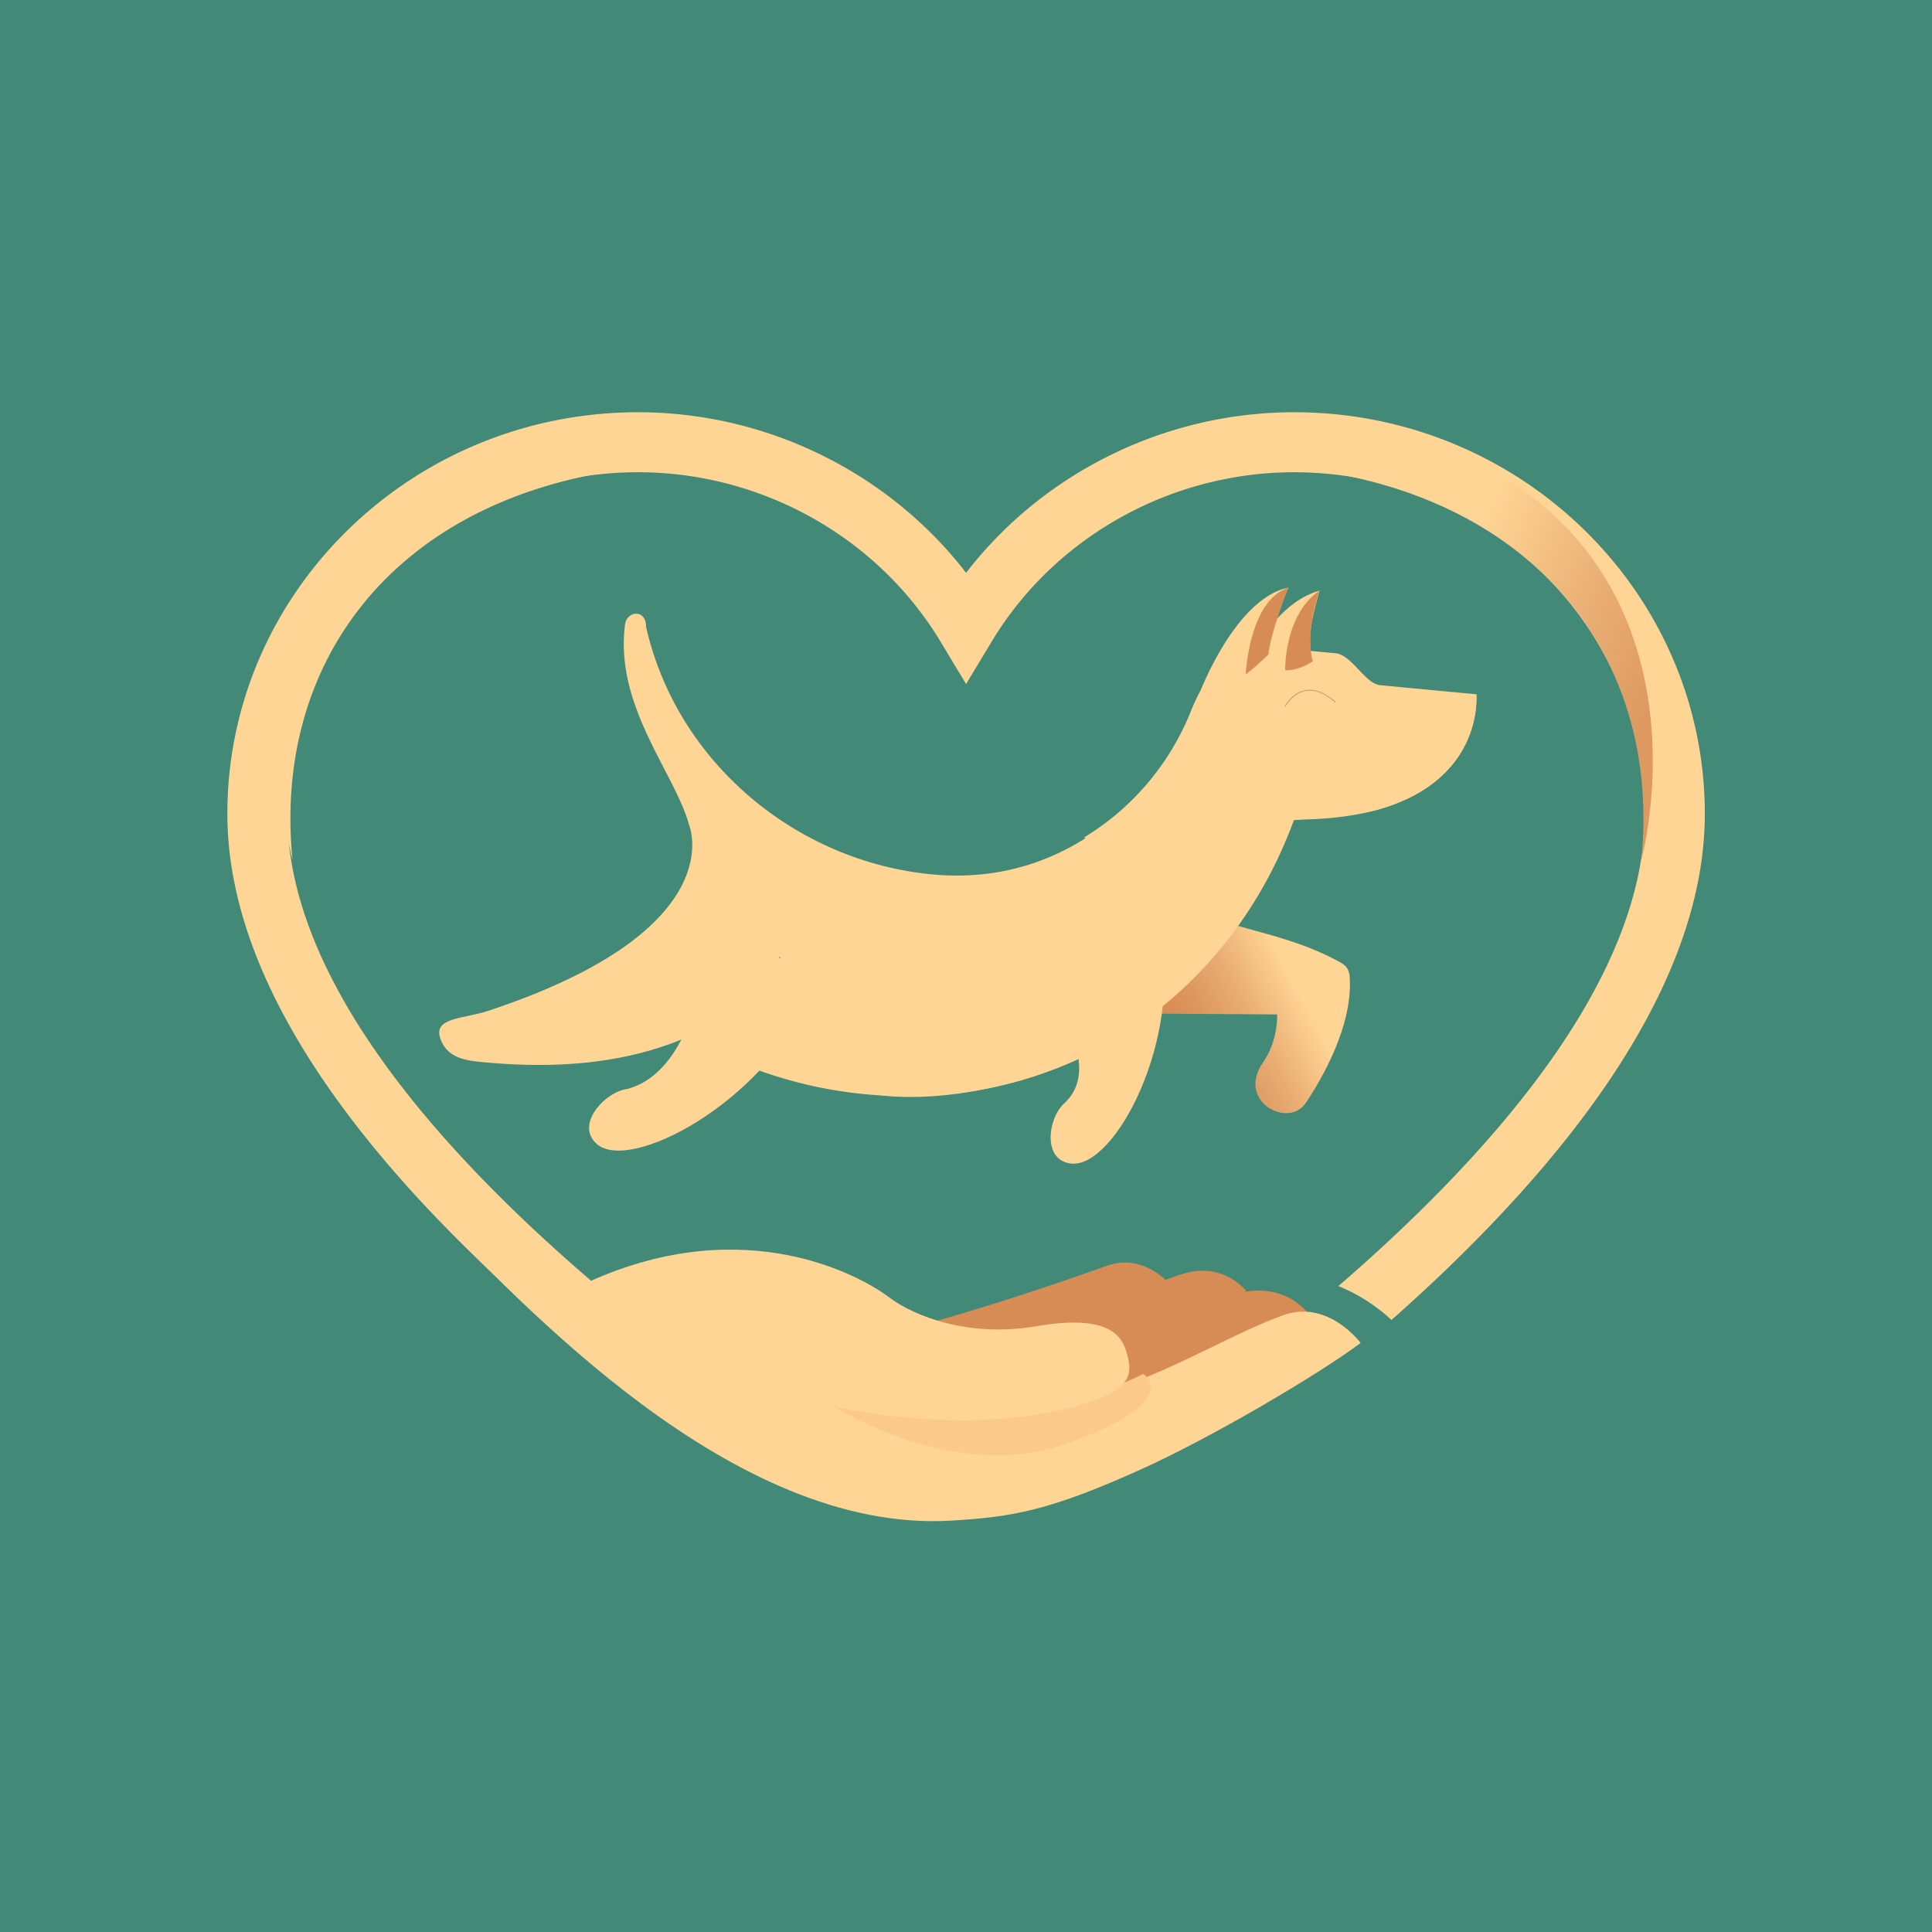
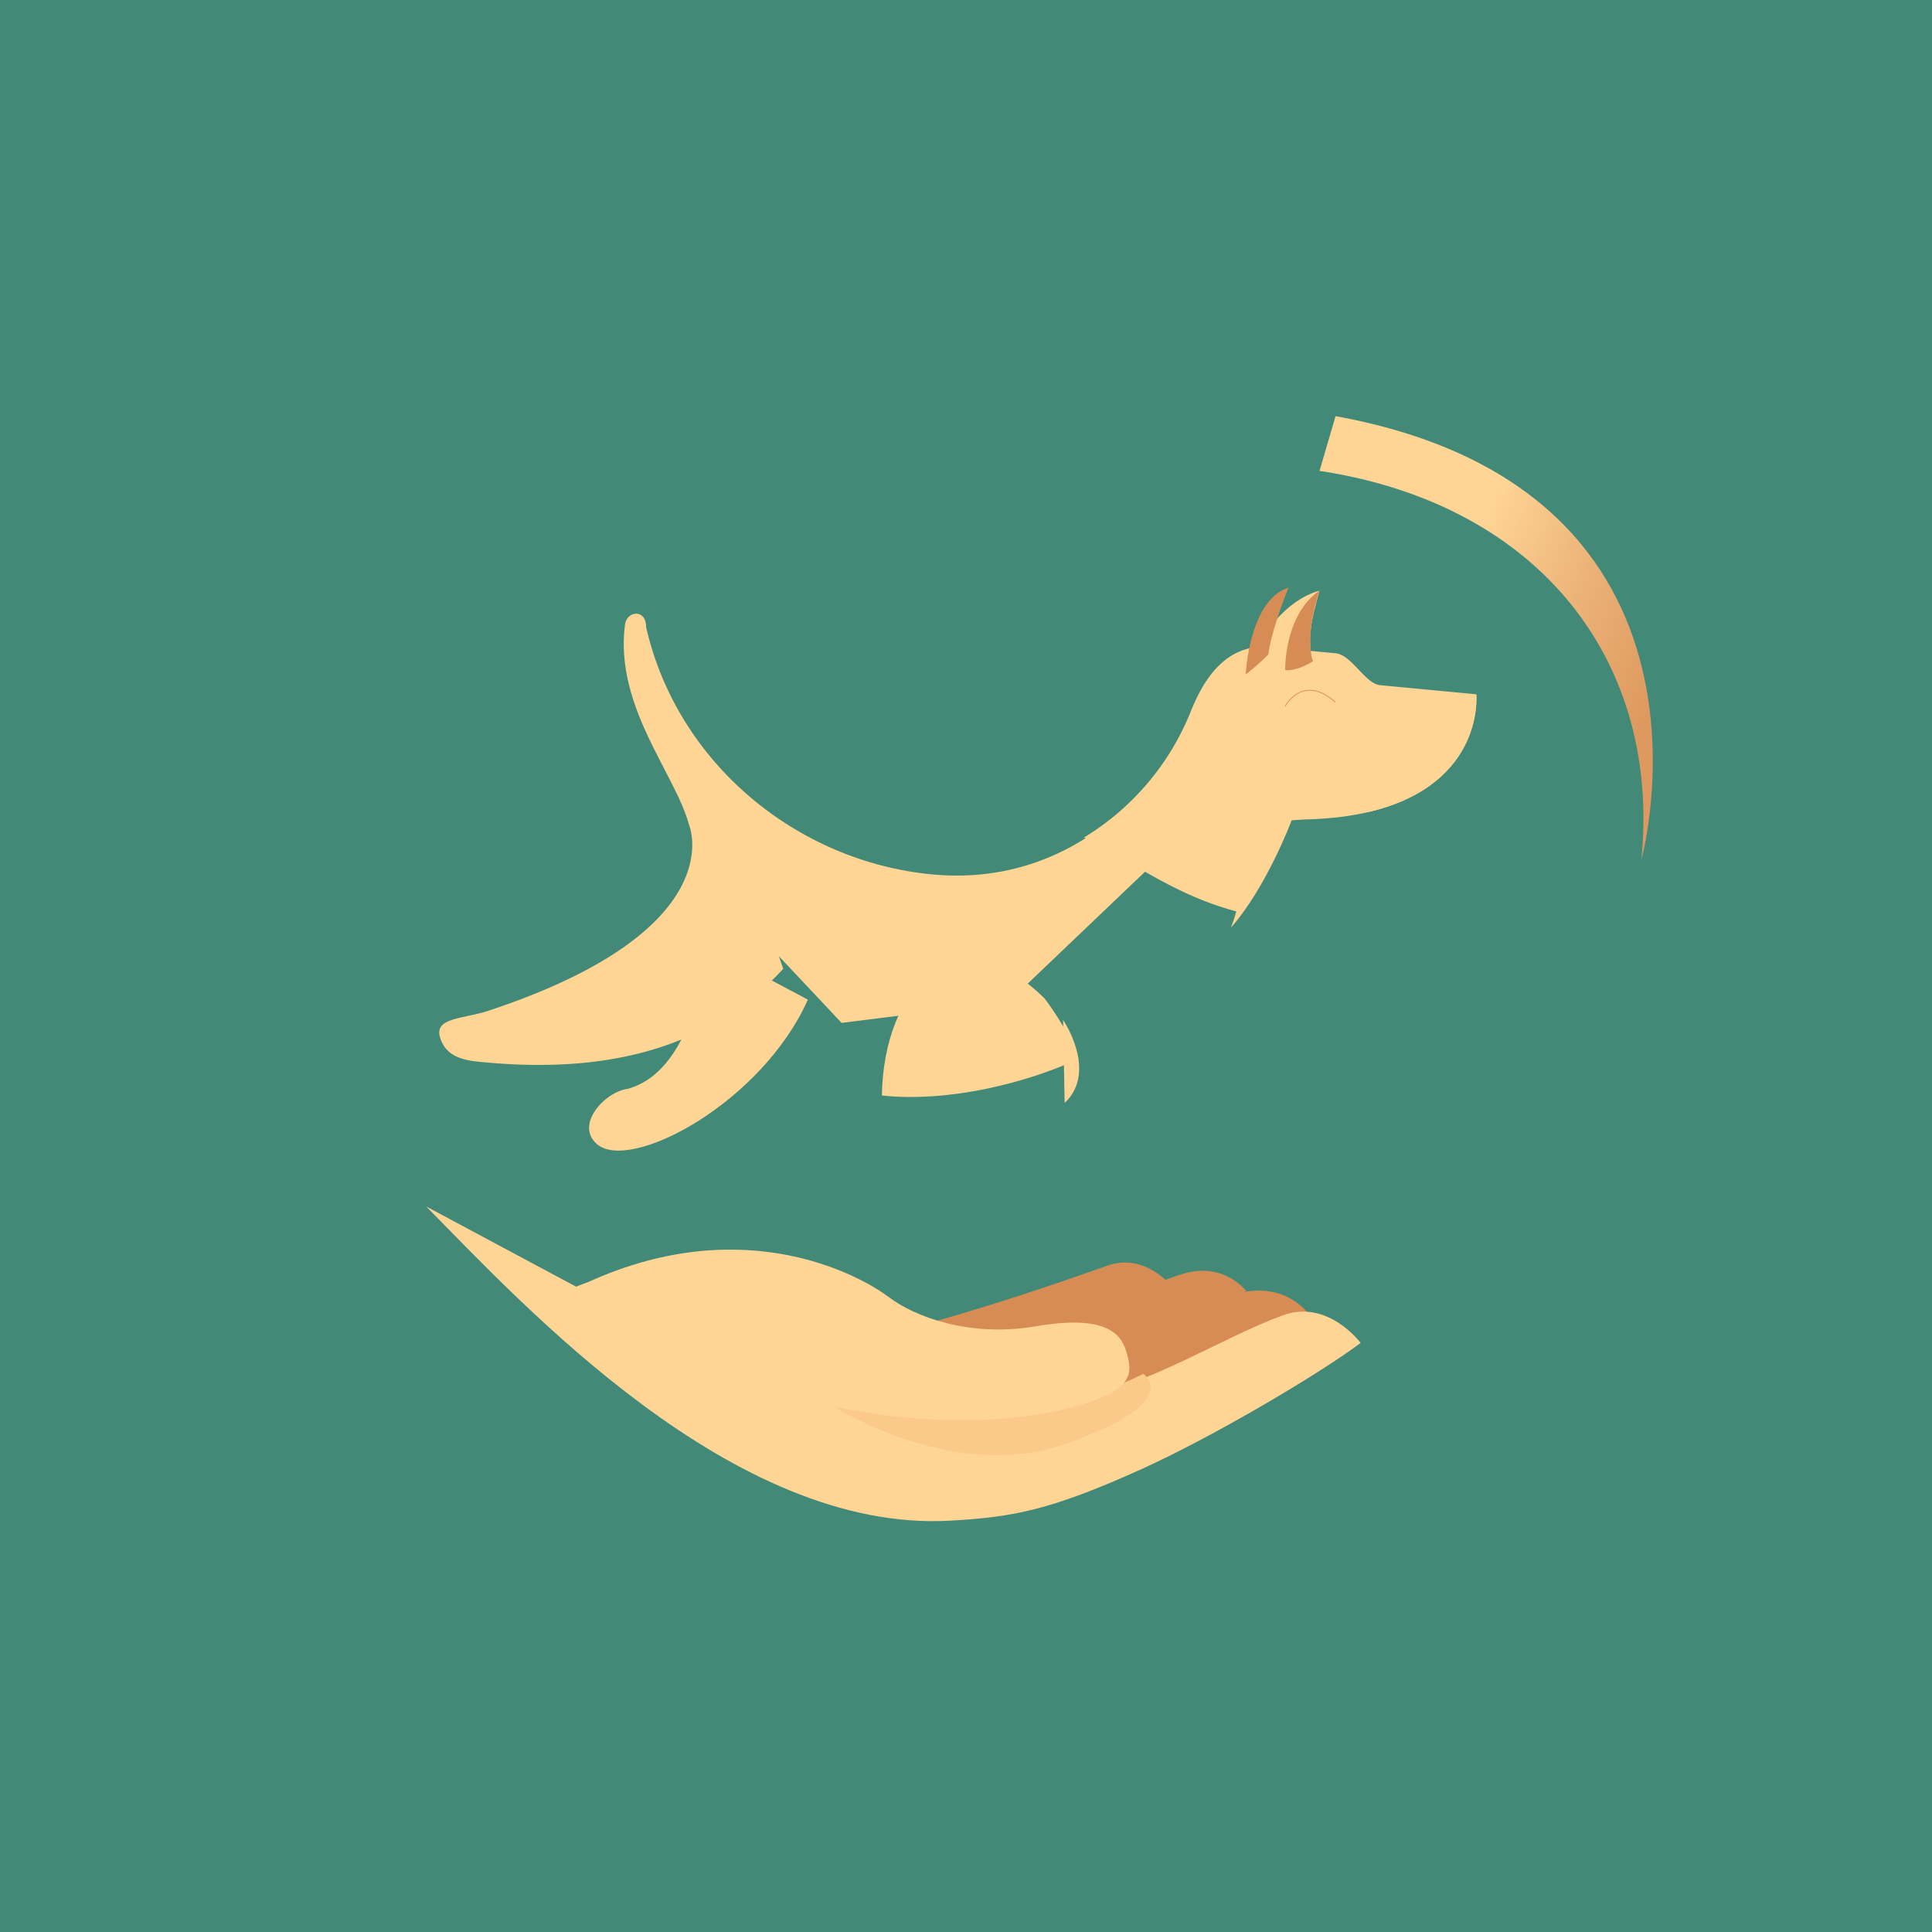
<svg xmlns="http://www.w3.org/2000/svg" xmlns:xlink="http://www.w3.org/1999/xlink" width="1080" height="1080" viewBox="0 0 1080 1080">
  <defs>
    <linearGradient id="linear-gradient" x1="-4.599" y1="-3.123" x2="-4.381" y2="-3.7" gradientUnits="objectBoundingBox">
      <stop offset="0" stop-color="#ffd596" />
      <stop offset="0.303" stop-color="#f0ba7e" />
      <stop offset="0.754" stop-color="#de9860" />
      <stop offset="1" stop-color="#d78c55" />
    </linearGradient>
    <linearGradient id="linear-gradient-2" x1="0.781" y1="0.388" x2="0.304" y2="0.625" gradientUnits="objectBoundingBox">
      <stop offset="0" stop-color="#ffd596" />
      <stop offset="0.434" stop-color="#e9ad73" />
      <stop offset="0.786" stop-color="#db955d" />
      <stop offset="1" stop-color="#d78c55" />
    </linearGradient>
    <linearGradient id="linear-gradient-3" x1="18.155" y1="17.79" x2="18.569" y2="18.441" xlink:href="#linear-gradient-2" />
    <linearGradient id="linear-gradient-4" x1="14.217" y1="10.331" x2="14.885" y2="10.453" gradientUnits="objectBoundingBox">
      <stop offset="0" stop-color="#ffd596" />
      <stop offset="1" stop-color="#d78c55" />
    </linearGradient>
    <linearGradient id="linear-gradient-5" x1="81.148" y1="27.449" x2="81.245" y2="26.684" xlink:href="#linear-gradient-2" />
    <linearGradient id="linear-gradient-6" x1="100.745" y1="29.794" x2="100.855" y2="29.037" xlink:href="#linear-gradient-2" />
    <linearGradient id="linear-gradient-7" x1="-6.163" y1="-5.413" x2="-6.133" y2="-5.005" gradientUnits="objectBoundingBox">
      <stop offset="0" stop-color="#f7c284" />
      <stop offset="0.708" stop-color="#e09c63" />
      <stop offset="1" stop-color="#d78c55" />
    </linearGradient>
    <linearGradient id="linear-gradient-8" x1="-5.987" y1="-5.007" x2="-5.964" y2="-4.697" xlink:href="#linear-gradient-7" />
    <linearGradient id="linear-gradient-9" x1="-6.135" y1="-4.451" x2="-6.109" y2="-4.135" xlink:href="#linear-gradient-7" />
    <linearGradient id="linear-gradient-10" x1="-5.089" y1="-7.307" x2="-5.048" y2="-8.244" gradientUnits="objectBoundingBox">
      <stop offset="0" stop-color="#fbc98a" />
      <stop offset="0.587" stop-color="#e6a66c" />
      <stop offset="1" stop-color="#d78c55" />
    </linearGradient>
    <linearGradient id="linear-gradient-11" x1="0.322" y1="0.381" x2="0.805" y2="0.588" gradientUnits="objectBoundingBox">
      <stop offset="0" stop-color="#ffd596" />
      <stop offset="0.546" stop-color="#ebb176" />
      <stop offset="1" stop-color="#de9960" />
    </linearGradient>
    <linearGradient id="linear-gradient-12" x1="6.649" y1="0.381" x2="7.132" y2="0.588" xlink:href="#linear-gradient-11" />
    <clipPath id="clip-fav">
      <rect width="1080" height="1080" />
    </clipPath>
  </defs>
  <g id="fav" clip-path="url(#clip-fav)">
    <rect width="1080" height="1080" fill="#428a77" />
    <rect id="Rectangle_52" data-name="Rectangle 52" width="1205" height="1210" transform="translate(-30 -22)" fill="#428a77" />
    <g id="Group_46" data-name="Group 46" transform="translate(500.718 375.814)">
      <path id="Path_2" data-name="Path 2" d="M135.493,65.2s-4.775,69.108-44.078,79.935C78.794,146.653,61.661,165.144,74.171,176,92.733,192.12,166.322,153.07,192.1,95.276" transform="translate(-241.224 87.725)" fill="url(#linear-gradient)" />
-       <path id="Path_3" data-name="Path 3" d="M98.4,126.651l94.776.6s.831,14.294-7.887,26.865c-15.075,21.755,14.1,37.154,23.874,22.678,8.961-13.28,25.932-42.649,24.665-69.067-.111-2.423.071-6.569-5.069-9.438-36.8-20.539-76.4-18.775-82.662-35.684" transform="translate(20.01 64.004)" fill="url(#linear-gradient-2)" />
      <path id="Path_4" data-name="Path 4" d="M106.871,73.214s12.256-21.938,32.643-27.6c-5.11,18.248-6.711,26.327-4,40.854C115.468,85.45,106.871,73.214,106.871,73.214Z" transform="translate(97.405 -91.271)" fill="#ffd596" />
-       <path id="Path_5" data-name="Path 5" d="M422.49,71.39s-58,65.367-61.444,68.206c-3.437,2.859-130.1,74.045-130.1,74.045L101.6,178.362c-8.211,11.922-18.288,23.154-30.392,31.061a242.667,242.667,0,0,0,140.608,61.961c134,12.682,241.507-85.663,254.19-219.671Z" transform="translate(-228.514 -35.495)" fill="#ffd596" />
      <path id="Path_6" data-name="Path 6" d="M316.381,75.265s-23.529-2.22-53.78-5.089c-8.384-.781-15.825-16.97-24.867-17.832-21.137-2-18.258-1.723-36.566-3.457C173.39,46.261,161.6,72.893,156.481,85.534A145.738,145.738,0,0,1,97.1,155.311c32,16.757,53.719,33.657,88.258,42.122,1.815-10.492,17.416-30.626,18.2-52.411C323,150.3,316.381,75.265,316.381,75.265Z" transform="translate(8.168 -62.97)" fill="#ffd596" />
-       <path id="Path_7" data-name="Path 7" d="M102.219,113.178s19.637,28.76.872,46.45c-9.418,8.2-12.713,32.268,3.771,33.88,24.452,2.382,61.951-69.23,49.583-129.031" transform="translate(-8.665 81.137)" fill="#ffd596" />
+       <path id="Path_7" data-name="Path 7" d="M102.219,113.178s19.637,28.76.872,46.45" transform="translate(-8.665 81.137)" fill="#ffd596" />
      <path id="Path_8" data-name="Path 8" d="M455.752,143.995c-29.581,33.687-70.558,53.192-118.61,48.64C261.536,185.488,194.6,130.553,177.191,54.409c.112-10.34-10.786-9.245-11.8-1.46-5.971,45.7,28.041,83.179,35.755,111.838,0,0,25.425,58.6-112.2,104.093C74.9,273.523,58.207,272.5,62.13,284.238c3.325,10,12.054,12.246,22.85,13.27,46.5,4.4,117.464,3.68,168.861-52.1l-2.423-7.046,35.066,37.276,93.337-11.76,83.7-79.844Z" transform="translate(-316.731 -79.644)" fill="#ffd596" />
-       <path id="Path_9" data-name="Path 9" d="M103.546,102.633s19.88-51.479,48.965-57.186a140.371,140.371,0,0,0-10.2,33.221" transform="translate(67.023 -92.751)" fill="#ffd596" />
      <path id="Path_10" data-name="Path 10" d="M176.953,87.356s13.716,17.8,18.846,33.778c-28.973,13.351-72.261,24.411-109.841,20.407C86.87,81.253,127.137,38.229,176.953,87.356Z" transform="translate(-93.689 95.027)" fill="url(#linear-gradient-3)" />
      <path id="Path_11" data-name="Path 11" d="M106.869,125.8S122.9,51.914,129.588,70.922c13.159,37.377,99.957,33.616,112.76-19.6,0,0,5.16,49.552-58.707,65.438-13.747,2.666-44.514,5.028-44.514,5.028s-13.939,37.286-33.92,59.954C114.594,157.537,113,130.247,106.869,125.8Z" transform="translate(82.2 -39.031)" fill="url(#linear-gradient-4)" />
      <path id="Path_12" data-name="Path 12" d="M129.9,45.447s-9.641,23.681-11.192,37.276A122.7,122.7,0,0,1,106.02,93.945S107.814,52.614,129.9,45.447Z" transform="translate(89.629 -92.751)" fill="url(#linear-gradient-5)" />
      <path id="Path_13" data-name="Path 13" d="M127.42,45.609s-8.465,23.266-3.751,39.567c-9.641,5.961-15.47,4.876-15.47,4.876S107.428,59.315,127.42,45.609Z" transform="translate(109.5 -91.271)" fill="url(#linear-gradient-6)" />
      <path id="Path_14" data-name="Path 14" d="M108.194,60.082s9.763-18.633,28.182-2.22" transform="translate(109.494 -41.077)" fill="none" stroke="#d78c55" stroke-miterlimit="10" stroke-width="0.415" />
      <path id="Path_15" data-name="Path 15" d="M238.811,97.482s-15.44-20.843-37.225-13.1c-73.447,26.114-113.2,35.664-113.2,35.664S77.2,153.857,120.951,145.057,238.811,97.482,238.811,97.482Z" transform="translate(-83.185 247.275)" fill="url(#linear-gradient-7)" />
      <path id="Path_16" data-name="Path 16" d="M246.716,94.462s-11.81-15.7-33.363-10.168-81.344,35.918-111.311,42.74,4.582,31.862,41.118,17.5S246.716,94.462,246.716,94.462Z" transform="translate(-50.803 251.419)" fill="url(#linear-gradient-8)" />
      <path id="Path_17" data-name="Path 17" d="M247.937,98.924s-13.848-22.85-46.065-11.607c-20.285,7.076-69.777,35.8-94.918,39.993S96.7,163.095,133.18,153.961,247.937,98.924,247.937,98.924Z" transform="translate(-15.925 261.414)" fill="url(#linear-gradient-9)" />
      <path id="Path_18" data-name="Path 18" d="M60.833,79.571C114.714,134.2,232,262.189,353.849,255.184c34.863-2,55.7-5.728,106.5-28.669,39.03-17.619,97.878-52.138,122.8-70.659,0,0-18.207-24.736-43.571-15.429-33.839,12.408-70.963,37.245-113.754,46.633S286.779,171.711,279.47,152.288s-93.631-5.819-93.631-5.819Z" transform="translate(-323.27 219.059)" fill="#ffd596" />
      <path id="Path_19" data-name="Path 19" d="M82.718,103.348s69.787,47.89,136.208,24.35,42.791-38.9,42.791-38.9a229.262,229.262,0,0,1-42.973,15.977C193.177,111.621,82.718,103.348,82.718,103.348Z" transform="translate(-123.295 303.399)" fill="url(#linear-gradient-10)" />
      <path id="Path_20" data-name="Path 20" d="M97.426,99.856c88.207-39.83,153.047-2.352,167.463,8.587s45.041,22.718,82.337,16.352,47.261,3.071,50.505,14.1,5.059,20.863-24.847,29.663c-66.938,19.687-143.872-.03-143.872-.03-31.538-2.6-114.443,6.508-162.221-56.953Z" transform="translate(-268.838 240.784)" fill="#ffd596" />
-       <path id="Path_21" data-name="Path 21" d="M646.188,35.774c-72.139,0-140.294,33.87-183.368,89.768-43.085-55.9-111.229-89.768-183.368-89.768-126.588,0-229.586,100.717-229.586,224.507,0,105.583,92.252,211.237,188.731,292.946L267.1,533.012C173.7,455.439,83.4,355.817,83.4,260.281c0-105.3,87.943-190.972,196.051-190.972,69.1,0,133.846,36.242,169.014,94.563L462.819,187.7l14.365-23.823c35.147-58.321,99.906-94.563,169-94.563,108.1,0,196.04,85.673,196.04,190.972,0,91.319-82.439,187.15-171.284,263.972A96.93,96.93,0,0,1,700.626,543.2c91.36-80.827,175.147-182.324,175.147-282.919C875.773,136.491,772.775,35.774,646.188,35.774Z" transform="translate(-423.491 -181.139)" fill="#ffd596" />
      <path id="Path_22" data-name="Path 22" d="M110.091,66.574c124.317,18.937,190.83,107.793,179.9,217.41,0,0,57.176-206.482-170.95-248Z" transform="translate(126.828 -179.174)" fill="url(#linear-gradient-11)" />
-       <path id="Path_23" data-name="Path 23" d="M239.1,66.574C114.787,85.511,48.274,174.367,59.2,283.984c0,0-57.176-206.482,170.95-248Z" transform="translate(-396.415 -179.174)" fill="url(#linear-gradient-12)" />
    </g>
  </g>
</svg>